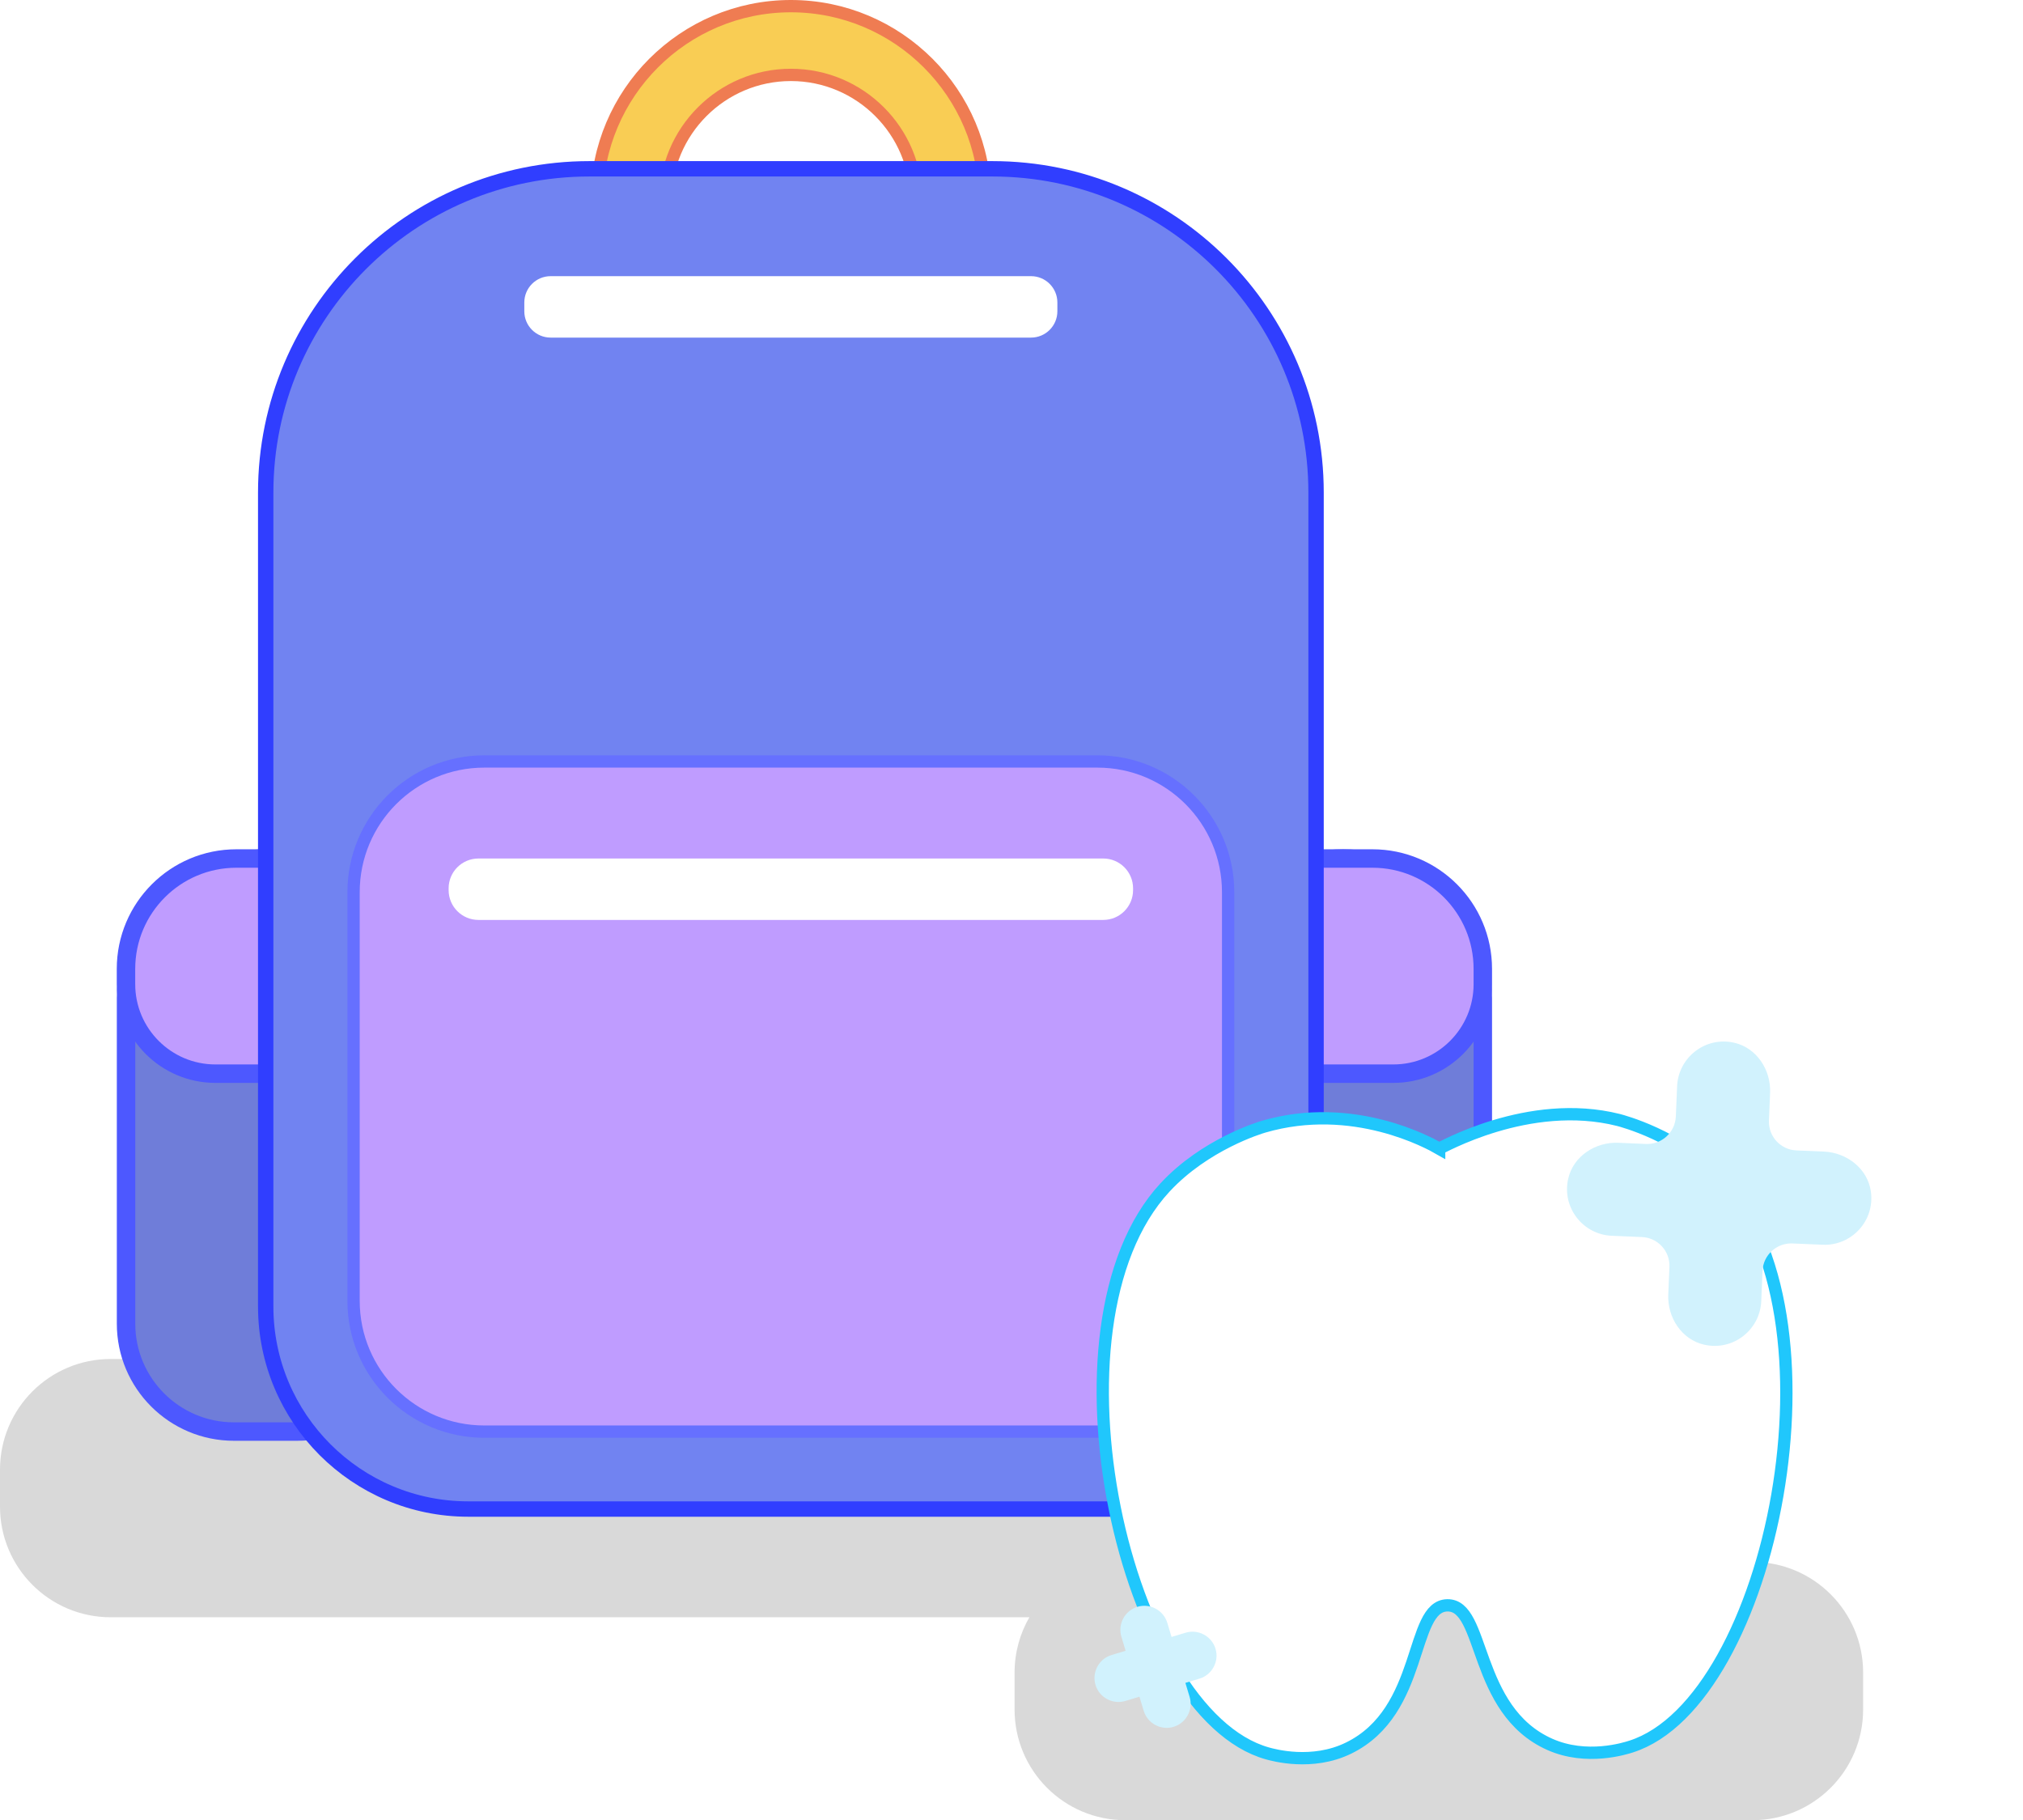
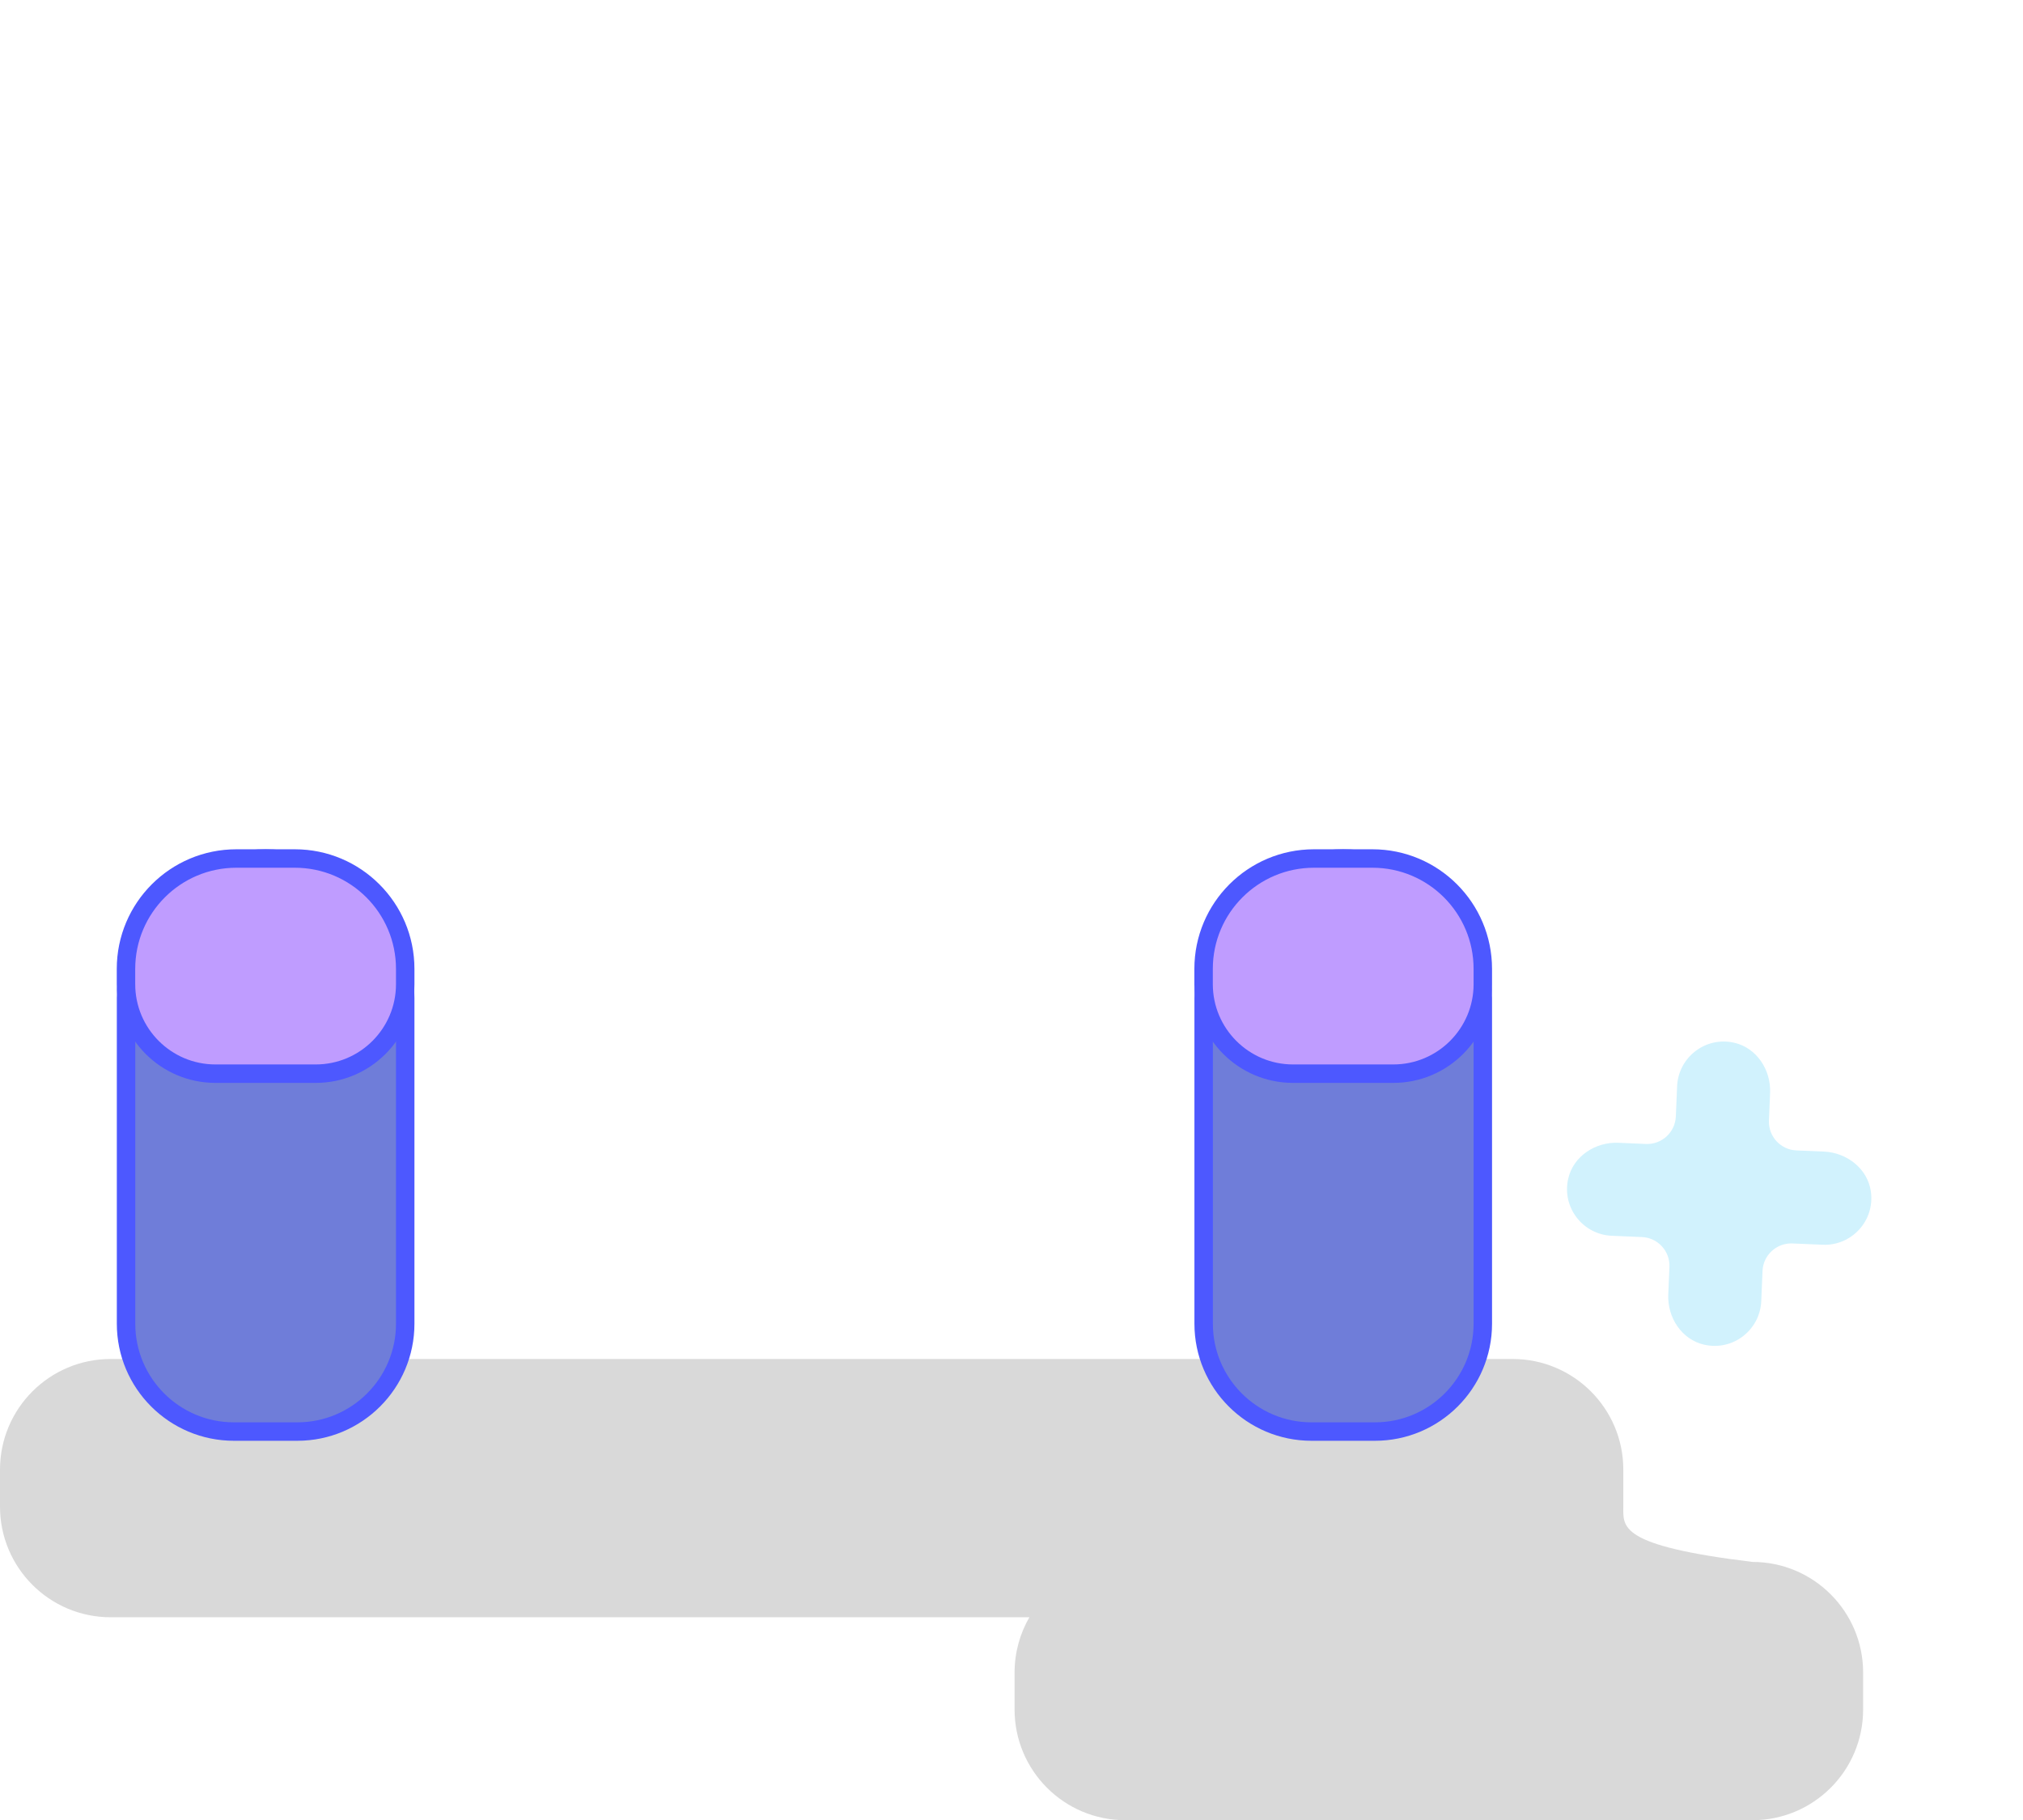
<svg xmlns="http://www.w3.org/2000/svg" width="329" height="296" viewBox="0 0 329 296" fill="none">
  <g style="mix-blend-mode:multiply">
-     <path fill-rule="evenodd" clip-rule="evenodd" d="M18 221C8.059 221 0 229.059 0 239V245C0 254.941 8.059 263 18 263H167.408C165.877 265.648 165 268.721 165 272V278C165 287.941 173.059 296 183 296H285C294.941 296 303 287.941 303 278V272C303 262.059 294.941 254 285 254H261.592C263.123 251.352 264 248.279 264 245V239C264 229.059 255.941 221 246 221H18Z" fill="#D9D9D9" />
+     <path fill-rule="evenodd" clip-rule="evenodd" d="M18 221C8.059 221 0 229.059 0 239V245C0 254.941 8.059 263 18 263H167.408C165.877 265.648 165 268.721 165 272V278C165 287.941 173.059 296 183 296H285C294.941 296 303 287.941 303 278V272C303 262.059 294.941 254 285 254C263.123 251.352 264 248.279 264 245V239C264 229.059 255.941 221 246 221H18Z" fill="#D9D9D9" />
  </g>
  <path d="M43.2 139.61C55.73 139.61 65.9 149.78 65.9 162.31V215.26C65.9 224.94 58.04 232.8 48.36 232.8H38.04C28.36 232.8 20.5 224.94 20.5 215.26V162.31C20.5 149.78 30.67 139.61 43.2 139.61Z" fill="#6F7DD9" stroke="#4D58FF" stroke-width="3" stroke-miterlimit="10" />
  <path d="M218.45 139.61C230.98 139.61 241.15 149.78 241.15 162.31V215.26C241.15 224.94 233.29 232.8 223.61 232.8H213.29C203.61 232.8 195.75 224.94 195.75 215.26V162.31C195.75 149.78 205.92 139.61 218.45 139.61Z" fill="#6F7DD9" stroke="#4D58FF" stroke-width="3" stroke-miterlimit="10" />
-   <path d="M128.621 64.16C111.211 64.16 97.041 49.99 97.041 32.58C97.041 15.17 111.201 1 128.621 1C146.041 1 160.201 15.17 160.201 32.58C160.201 49.99 146.031 64.16 128.621 64.16ZM128.621 12.18C117.371 12.18 108.221 21.33 108.221 32.58C108.221 43.83 117.371 52.98 128.621 52.98C139.871 52.98 149.021 43.83 149.021 32.58C149.021 21.33 139.871 12.18 128.621 12.18Z" fill="#F9CD54" stroke="#EF7C52" stroke-width="2" stroke-miterlimit="10" />
  <path d="M38.45 139.61H47.95C57.86 139.61 65.9 147.65 65.9 157.56V160.05C65.9 168.08 59.38 174.6 51.35 174.6H35.04C27.01 174.6 20.49 168.08 20.49 160.05V157.56C20.49 147.65 28.53 139.61 38.44 139.61H38.45Z" fill="#BF9CFF" stroke="#4D58FF" stroke-width="3" stroke-miterlimit="10" />
  <path d="M213.7 139.61H223.2C233.11 139.61 241.15 147.65 241.15 157.56V160.05C241.15 168.08 234.63 174.6 226.6 174.6H210.29C202.26 174.6 195.74 168.08 195.74 160.05V157.56C195.74 147.65 203.78 139.61 213.69 139.61H213.7Z" fill="#BF9CFF" stroke="#4D58FF" stroke-width="3" stroke-miterlimit="10" />
-   <path d="M95.851 27.45H161.381C190.441 27.45 214.031 51.04 214.031 80.1V212.46C214.031 230.64 199.271 245.4 181.091 245.4H76.151C57.971 245.4 43.211 230.64 43.211 212.46V80.1C43.211 51.04 66.801 27.45 95.861 27.45H95.851Z" fill="#7183F1" stroke="#303EFF" stroke-width="2.5" stroke-miterlimit="10" />
-   <path d="M178.47 123.83H78.76C67.018 123.83 57.5 133.348 57.5 145.09V211.55C57.5 223.292 67.018 232.81 78.76 232.81H178.47C190.212 232.81 199.73 223.292 199.73 211.55V145.09C199.73 133.348 190.212 123.83 178.47 123.83Z" fill="#BF9CFF" stroke="#6670FF" stroke-width="2" stroke-miterlimit="10" />
  <path d="M179.421 139.61H77.811C75.132 139.61 72.961 141.781 72.961 144.46V144.75C72.961 147.428 75.132 149.6 77.811 149.6H179.421C182.1 149.6 184.271 147.428 184.271 144.75V144.46C184.271 141.781 182.1 139.61 179.421 139.61Z" fill="white" />
  <path d="M167.68 44.91H89.549C87.186 44.91 85.269 46.826 85.269 49.19V50.62C85.269 52.984 87.186 54.9 89.549 54.9H167.68C170.043 54.9 171.96 52.984 171.96 50.62V49.19C171.96 46.826 170.043 44.91 167.68 44.91Z" fill="white" />
-   <path d="M234.05 186.79C232.5 185.9 220.08 178.98 205.51 183.22C204.86 183.41 195.96 186.1 189.46 193.11C168.55 215.68 182.98 278.69 206.13 285.14C207.1 285.41 213.4 287.17 219.31 284.28C231.67 278.26 229.21 261.17 235.38 261.06C241.56 260.95 239.54 278.11 252.05 283.67C258.03 286.33 264.28 284.34 265.25 284.03C288.22 276.72 301 213.2 279.51 191.42C272.83 184.65 263.86 182.3 263.21 182.13C248.54 178.44 234.17 186.85 234.05 186.78V186.79Z" fill="white" stroke="#20C7FC" stroke-width="2" stroke-miterlimit="10" />
  <g filter="url(#filter0_d_268_1750)">
-     <path d="M192.82 265.51L190.53 266.2L189.84 263.91C189.22 261.85 187.03 260.68 184.98 261.3C182.93 261.92 181.75 264.11 182.37 266.16L183.06 268.45L180.77 269.14C178.71 269.76 177.54 271.95 178.16 274C178.78 276.06 180.97 277.23 183.02 276.61L185.31 275.92L186 278.21C186.62 280.27 188.81 281.44 190.86 280.82C192.91 280.2 194.09 278.01 193.47 275.96L192.78 273.67L195.07 272.98C197.13 272.36 198.3 270.17 197.68 268.12C197.06 266.07 194.87 264.89 192.82 265.51Z" fill="#D1F2FD" />
-   </g>
+     </g>
  <g filter="url(#filter1_d_268_1750)">
    <path d="M296.62 187.27L292.14 187.08C289.57 186.97 287.57 184.79 287.68 182.22L287.87 177.73C288.03 174 285.69 170.4 282.04 169.57C277.3 168.49 272.95 172 272.75 176.63L272.54 181.57C272.43 184.14 270.25 186.14 267.68 186.03L263.2 185.84C259.46 185.68 255.87 188.02 255.04 191.67C253.96 196.4 257.47 200.76 262.1 200.96L267.04 201.17C269.61 201.28 271.61 203.46 271.5 206.03L271.31 210.51C271.15 214.25 273.49 217.84 277.14 218.67C281.87 219.75 286.23 216.24 286.43 211.61L286.64 206.67C286.75 204.1 288.93 202.1 291.5 202.21L296.44 202.42C301.06 202.62 304.93 198.58 304.26 193.77C303.75 190.07 300.36 187.43 296.63 187.27H296.62Z" fill="#D1F2FD" />
  </g>
  <defs>
    <filter id="filter0_d_268_1750" x="172.134" y="255.274" width="31.572" height="31.572" filterUnits="userSpaceOnUse" color-interpolation-filters="sRGB">
      <feFlood flood-opacity="0" result="BackgroundImageFix" />
      <feColorMatrix in="SourceAlpha" type="matrix" values="0 0 0 0 0 0 0 0 0 0 0 0 0 0 0 0 0 0 127 0" result="hardAlpha" />
      <feOffset />
      <feGaussianBlur stdDeviation="2.93" />
      <feColorMatrix type="matrix" values="0 0 0 0 0.882 0 0 0 0 0.937 0 0 0 0 1 0 0 0 1 0" />
      <feBlend mode="normal" in2="BackgroundImageFix" result="effect1_dropShadow_268_1750" />
      <feBlend mode="normal" in="SourceGraphic" in2="effect1_dropShadow_268_1750" result="shape" />
    </filter>
    <filter id="filter1_d_268_1750" x="238.584" y="153.114" width="82.012" height="82.013" filterUnits="userSpaceOnUse" color-interpolation-filters="sRGB">
      <feFlood flood-opacity="0" result="BackgroundImageFix" />
      <feColorMatrix in="SourceAlpha" type="matrix" values="0 0 0 0 0 0 0 0 0 0 0 0 0 0 0 0 0 0 127 0" result="hardAlpha" />
      <feOffset />
      <feGaussianBlur stdDeviation="8.13" />
      <feColorMatrix type="matrix" values="0 0 0 0 0.722 0 0 0 0 0.902 0 0 0 0 1 0 0 0 1 0" />
      <feBlend mode="normal" in2="BackgroundImageFix" result="effect1_dropShadow_268_1750" />
      <feBlend mode="normal" in="SourceGraphic" in2="effect1_dropShadow_268_1750" result="shape" />
    </filter>
  </defs>
</svg>